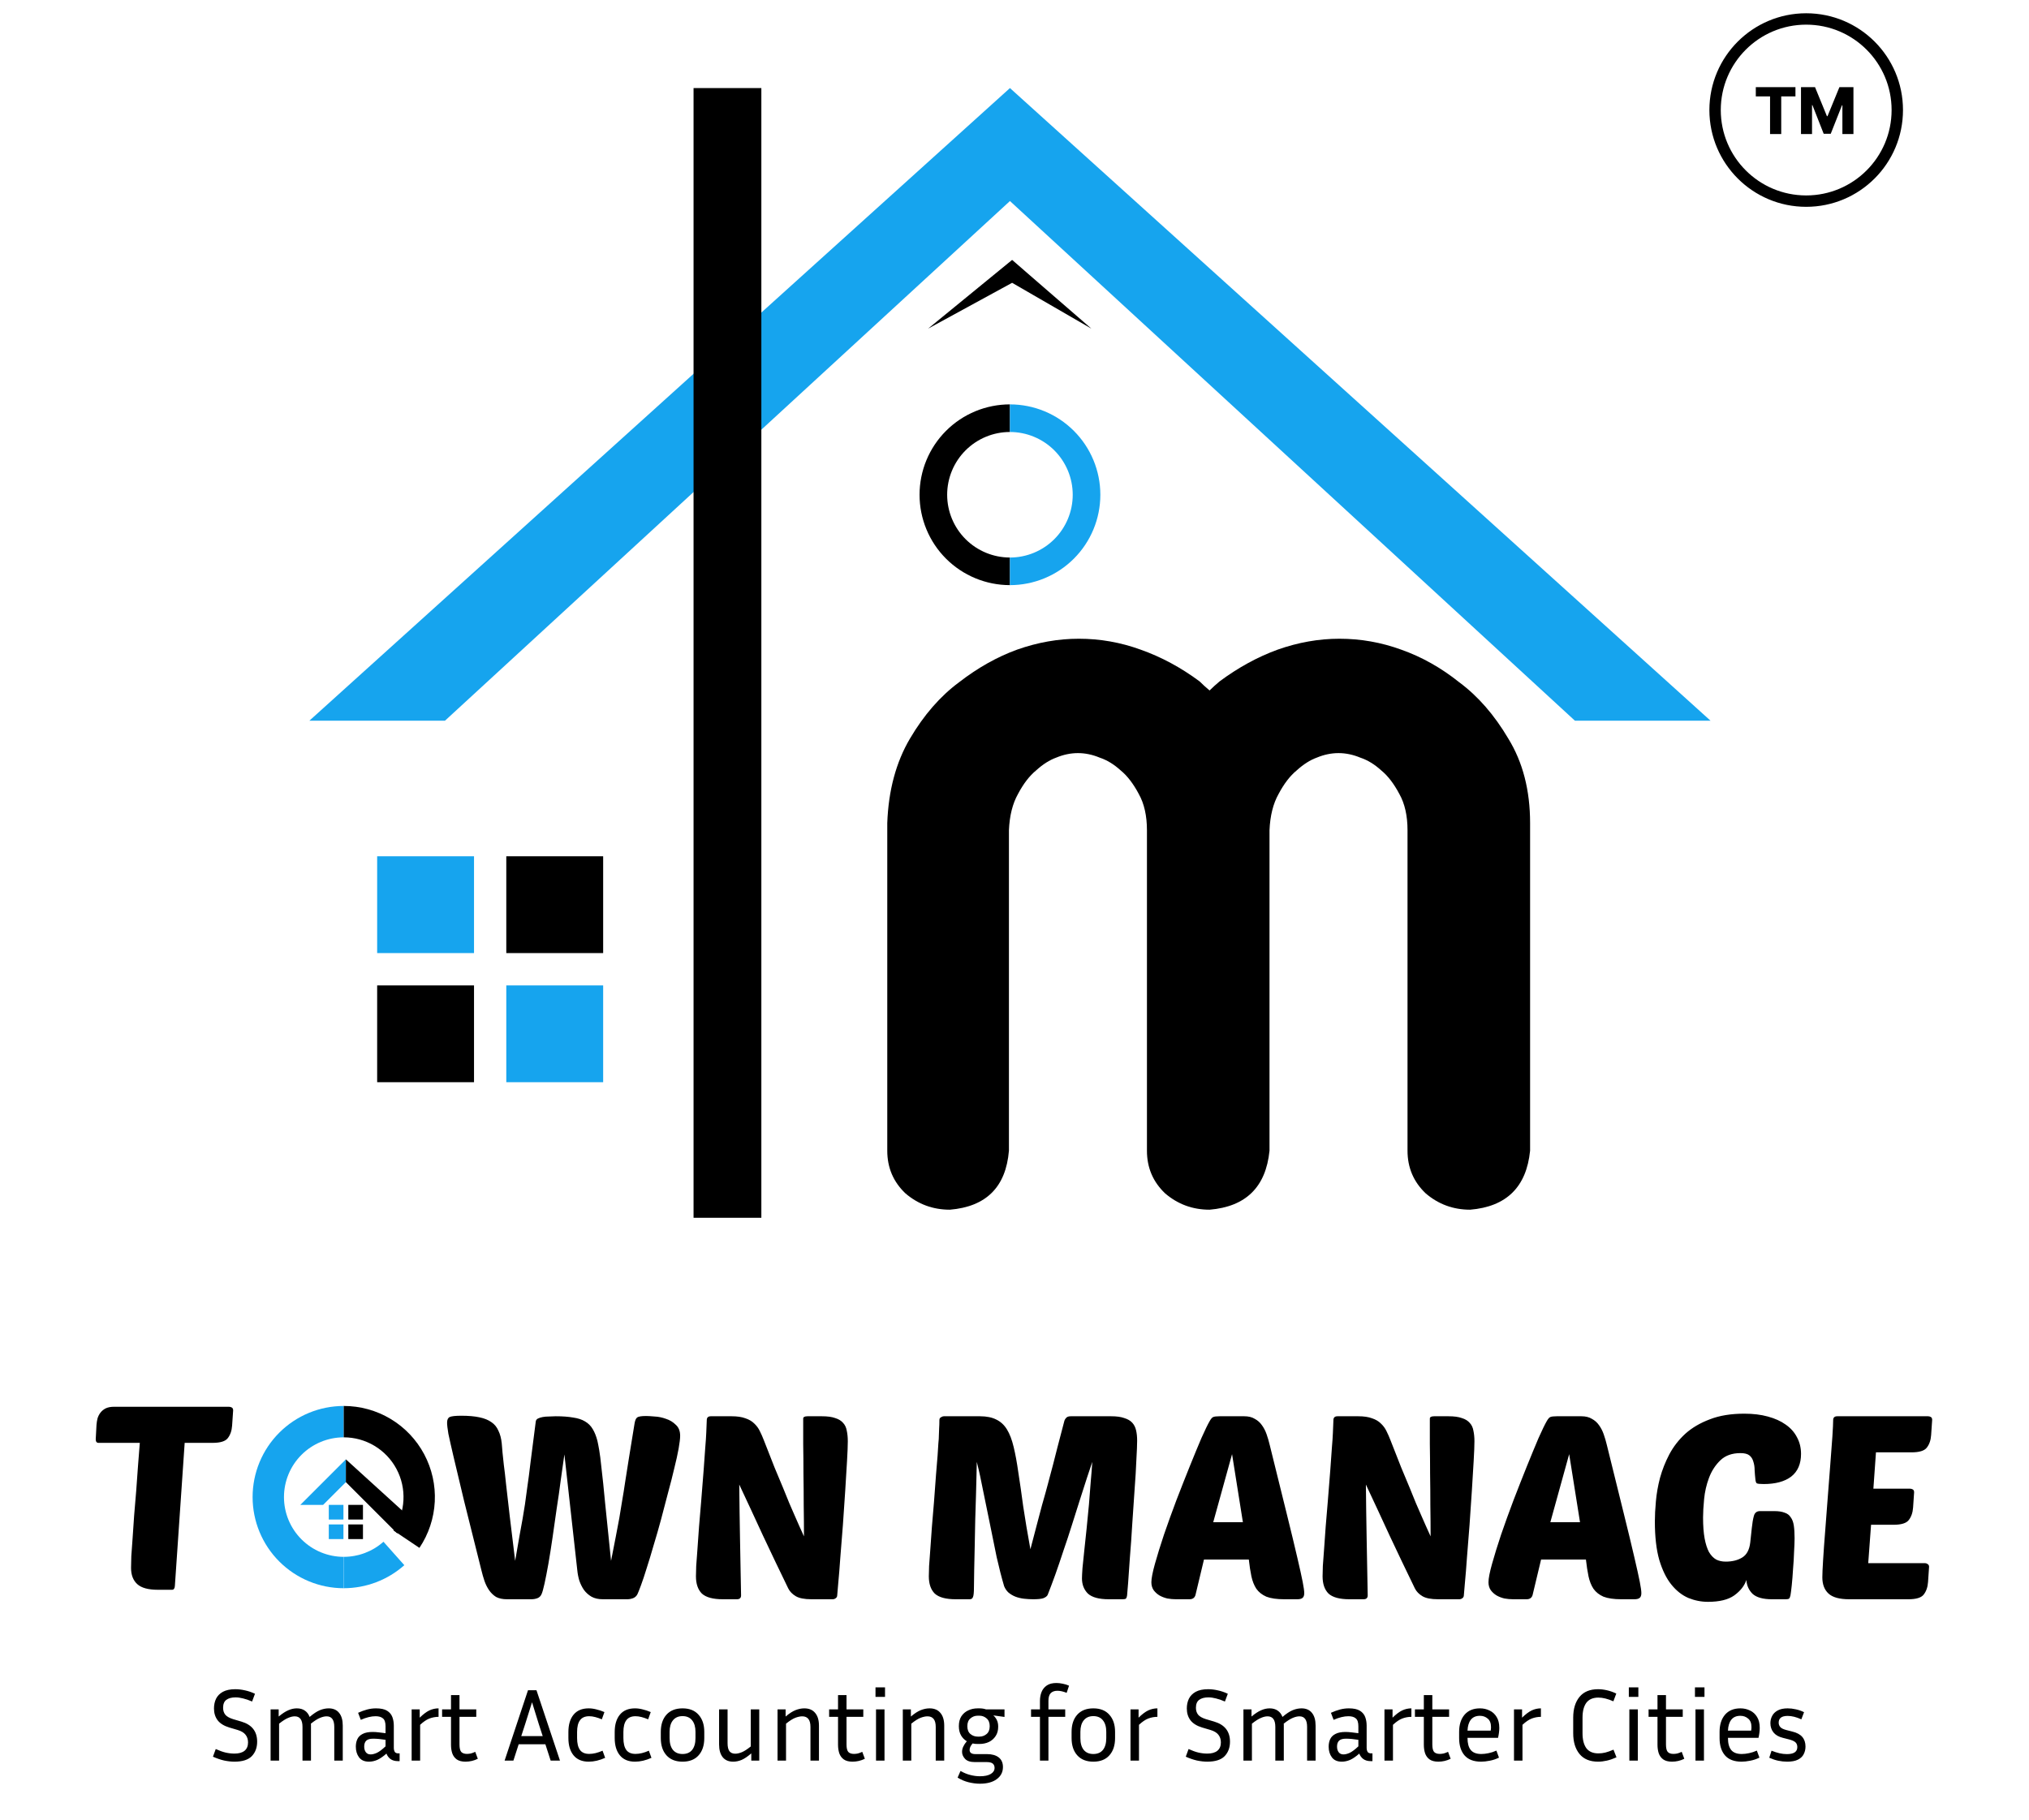
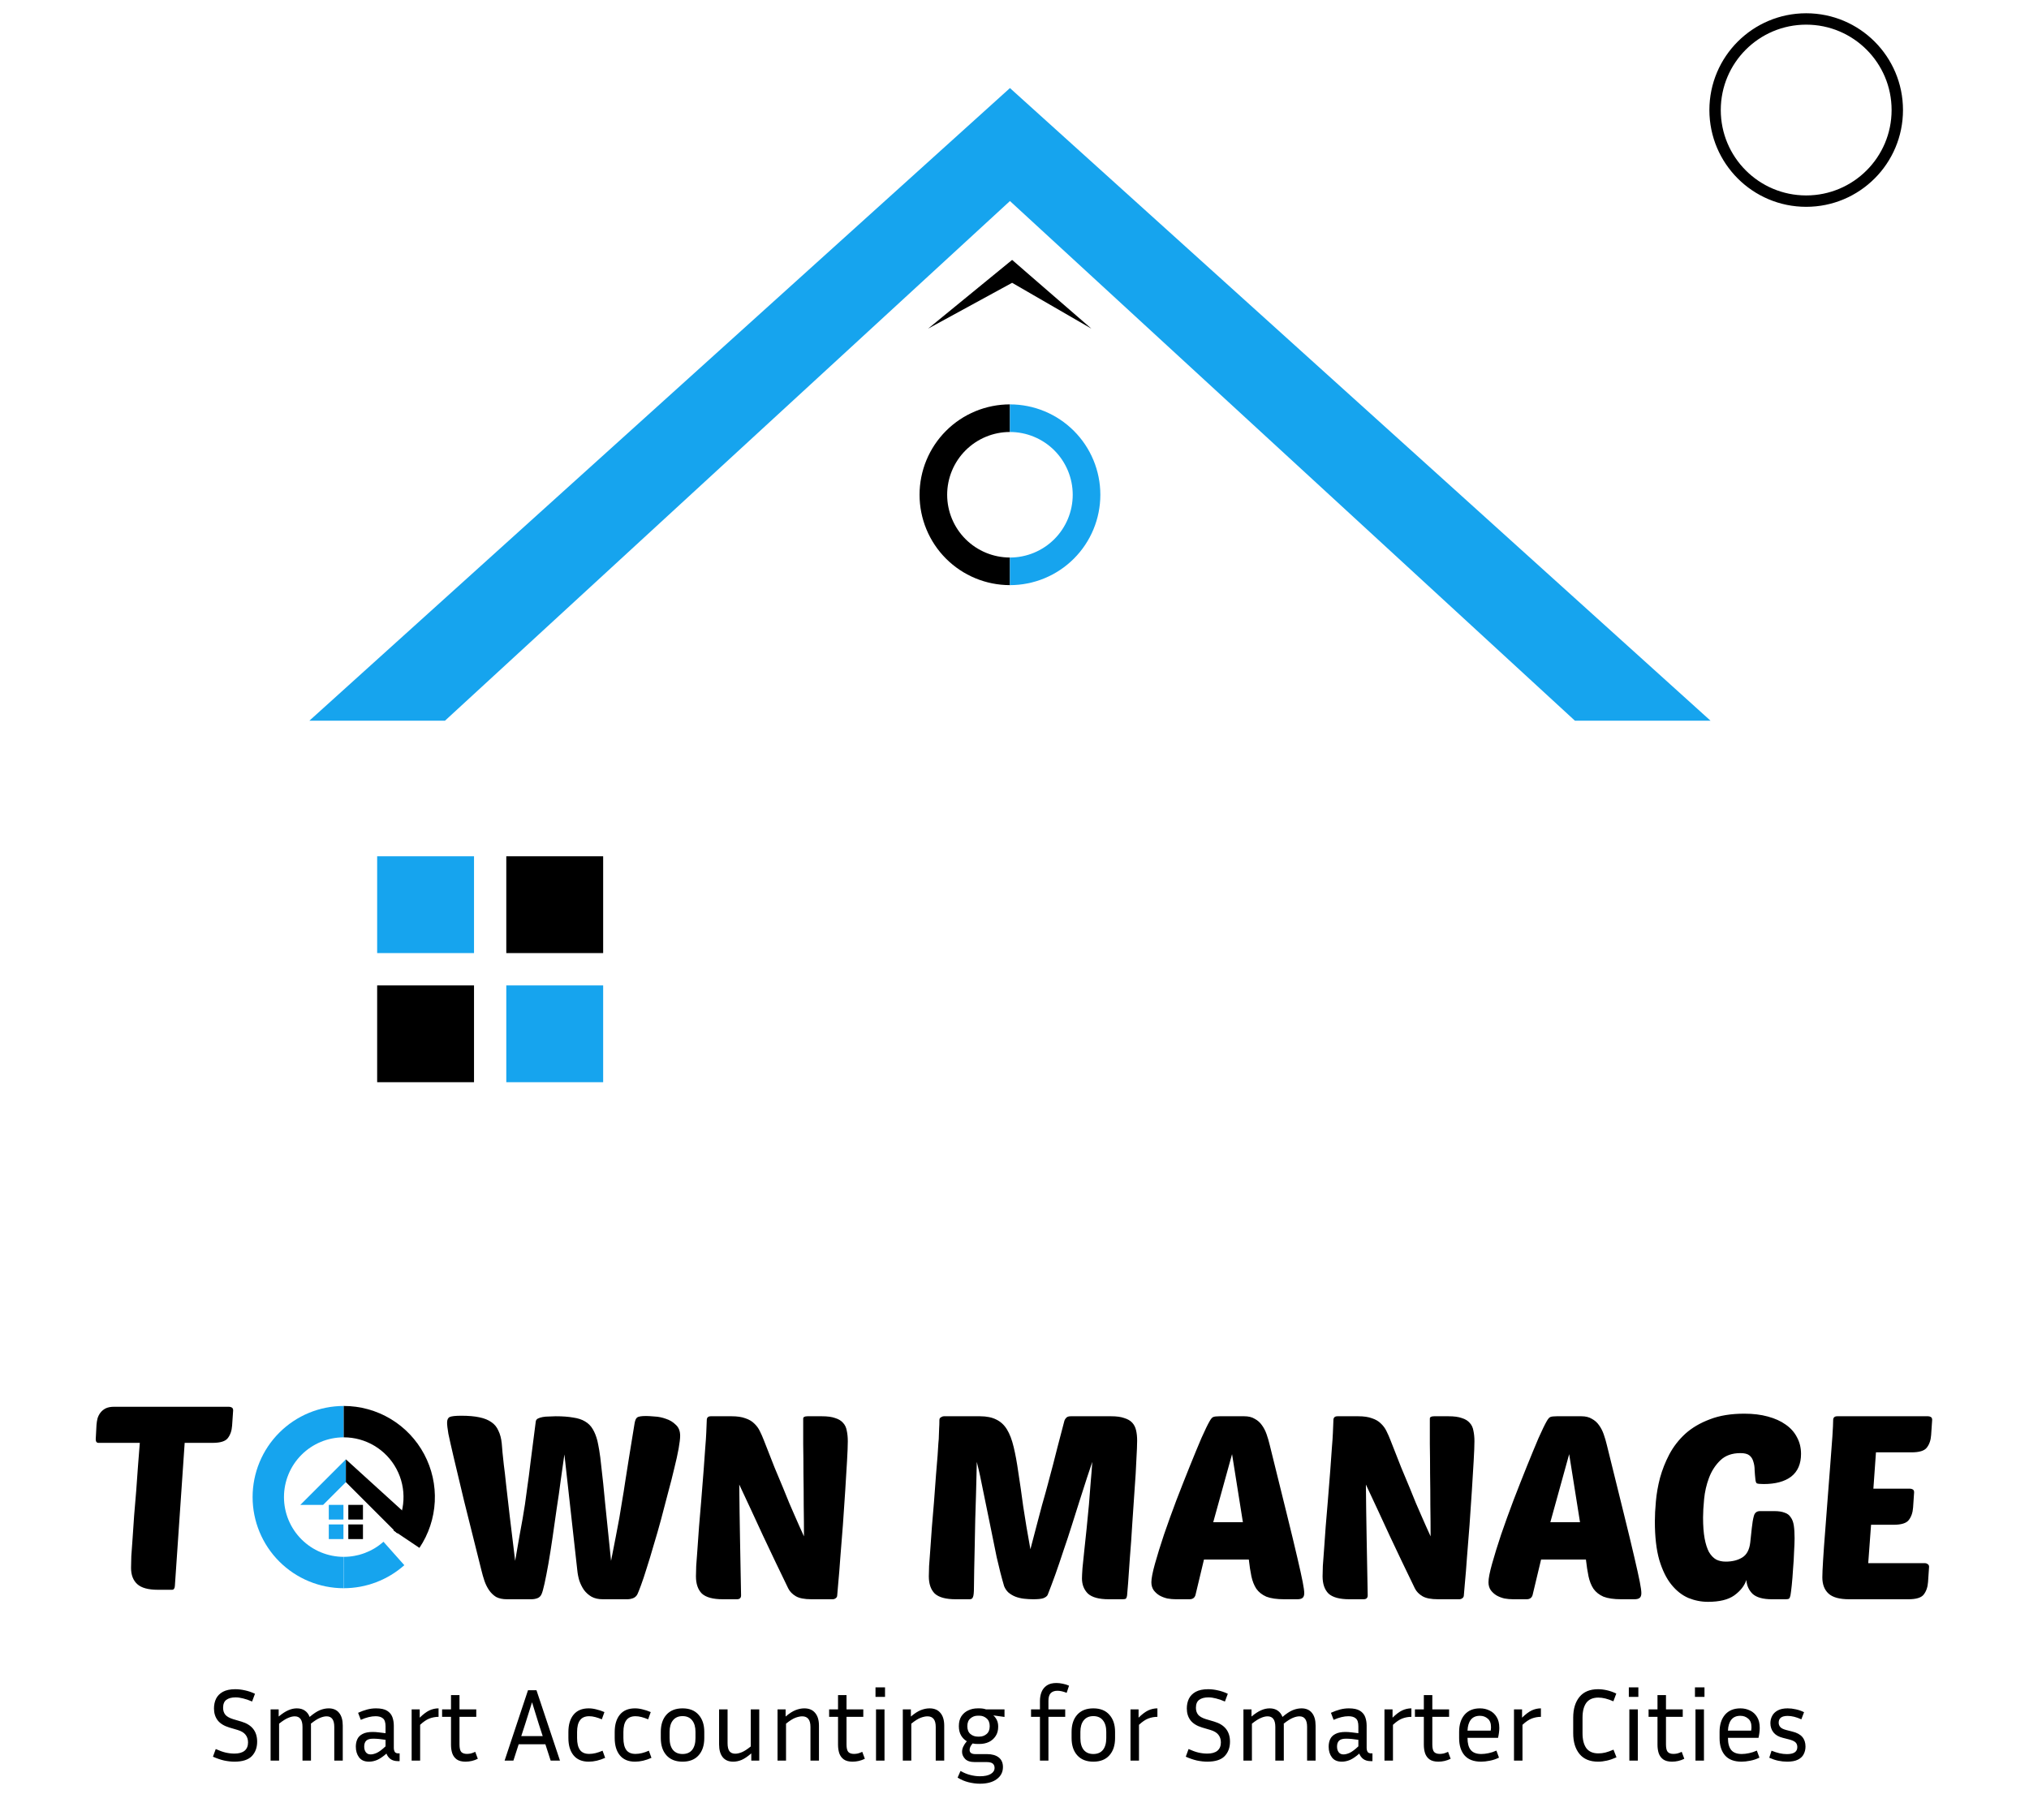
<svg xmlns="http://www.w3.org/2000/svg" width="214" height="192" viewBox="0 0 214 192" fill="none">
  <path d="M64.448 164.662C64.63 163.701 64.793 162.867 64.938 162.16C65.083 161.435 65.21 160.765 65.319 160.148C65.427 159.532 65.527 158.925 65.618 158.326C65.727 157.71 65.835 157.03 65.944 156.287C66.071 155.526 66.207 154.665 66.352 153.704C66.515 152.725 66.705 151.556 66.923 150.196C66.977 149.852 67.068 149.634 67.195 149.544C67.322 149.435 67.639 149.381 68.147 149.381C68.346 149.381 68.645 149.399 69.044 149.435C69.443 149.453 69.841 149.535 70.24 149.68C70.639 149.807 70.983 150.015 71.273 150.305C71.582 150.577 71.736 150.967 71.736 151.474C71.736 151.764 71.681 152.218 71.573 152.834C71.464 153.432 71.31 154.13 71.11 154.928C70.929 155.707 70.712 156.559 70.458 157.484C70.222 158.408 69.977 159.342 69.724 160.284C69.47 161.227 69.207 162.142 68.935 163.03C68.681 163.919 68.436 164.725 68.201 165.45C67.983 166.157 67.784 166.756 67.603 167.245C67.421 167.735 67.294 168.052 67.222 168.197C67.113 168.396 66.959 168.532 66.76 168.605C66.56 168.677 66.361 168.713 66.162 168.713H63.578C63.107 168.713 62.708 168.623 62.382 168.441C62.074 168.26 61.811 168.025 61.593 167.735C61.394 167.444 61.231 167.118 61.104 166.756C60.995 166.393 60.923 166.021 60.886 165.641L59.527 153.432C59.418 154.23 59.291 155.127 59.146 156.124C59.019 157.121 58.874 158.136 58.711 159.169C58.566 160.203 58.421 161.218 58.276 162.215C58.131 163.212 57.986 164.127 57.841 164.961C57.696 165.777 57.56 166.475 57.433 167.055C57.306 167.635 57.198 168.015 57.107 168.197C57.016 168.396 56.871 168.532 56.672 168.605C56.472 168.677 56.264 168.713 56.047 168.713H53.463C53.01 168.713 52.63 168.632 52.321 168.469C52.031 168.287 51.787 168.052 51.587 167.762C51.388 167.472 51.225 167.145 51.098 166.783C50.971 166.402 50.862 166.021 50.771 165.641C50.028 162.686 49.421 160.257 48.95 158.354C48.496 156.45 48.134 154.928 47.862 153.786C47.59 152.625 47.4 151.782 47.291 151.257C47.2 150.713 47.155 150.323 47.155 150.088C47.155 149.779 47.246 149.58 47.427 149.489C47.626 149.399 48.034 149.353 48.651 149.353C49.412 149.353 50.046 149.408 50.554 149.517C51.08 149.625 51.506 149.798 51.832 150.033C52.158 150.251 52.403 150.55 52.566 150.93C52.747 151.293 52.865 151.737 52.919 152.263C52.919 152.335 52.929 152.444 52.947 152.589C52.965 152.716 52.983 152.934 53.001 153.242C53.037 153.55 53.083 153.976 53.137 154.52C53.21 155.045 53.291 155.752 53.382 156.641C53.49 157.529 53.617 158.635 53.763 159.958C53.926 161.263 54.116 162.831 54.334 164.662C54.533 163.556 54.687 162.668 54.796 161.997C54.923 161.308 55.031 160.71 55.122 160.203C55.213 159.677 55.294 159.178 55.367 158.707C55.439 158.218 55.521 157.619 55.611 156.913C55.72 156.187 55.838 155.281 55.965 154.193C56.11 153.106 56.291 151.692 56.509 149.952C56.527 149.825 56.599 149.725 56.726 149.653C56.871 149.58 57.044 149.526 57.243 149.489C57.442 149.453 57.66 149.435 57.895 149.435C58.149 149.417 58.385 149.408 58.602 149.408C59.328 149.408 59.944 149.453 60.451 149.544C60.959 149.616 61.376 149.752 61.702 149.952C62.047 150.151 62.319 150.423 62.518 150.767C62.717 151.094 62.88 151.502 63.007 151.991C63.062 152.227 63.125 152.553 63.198 152.97C63.27 153.369 63.352 154.012 63.442 154.9C63.551 155.789 63.678 157.012 63.823 158.571C63.986 160.112 64.195 162.142 64.448 164.662ZM85.584 168.713C84.841 168.713 84.288 168.605 83.925 168.387C83.562 168.17 83.3 167.898 83.137 167.571C82.194 165.632 81.306 163.774 80.472 161.997C79.656 160.221 78.822 158.426 77.97 156.613C77.988 158.571 78.016 160.52 78.052 162.459C78.088 164.399 78.124 166.348 78.161 168.306C78.161 168.577 78.016 168.713 77.726 168.713H76.23C75.197 168.713 74.463 168.514 74.028 168.115C73.611 167.698 73.402 167.091 73.402 166.293C73.402 166.076 73.411 165.713 73.429 165.206C73.466 164.68 73.511 164.064 73.565 163.357C73.62 162.65 73.674 161.879 73.728 161.046C73.801 160.194 73.874 159.332 73.946 158.462C74.055 157.085 74.145 155.943 74.218 155.036C74.29 154.13 74.345 153.369 74.381 152.752C74.435 152.118 74.472 151.583 74.49 151.148C74.508 150.695 74.526 150.251 74.544 149.816C74.544 149.544 74.689 149.408 74.979 149.408H77.154C77.753 149.408 78.242 149.48 78.623 149.625C79.004 149.752 79.312 149.933 79.547 150.169C79.801 150.405 80.001 150.677 80.145 150.985C80.291 151.275 80.427 151.583 80.553 151.909C80.989 153.033 81.369 154.003 81.695 154.819C82.04 155.635 82.339 156.351 82.593 156.967C82.847 157.583 83.064 158.118 83.245 158.571C83.445 159.024 83.626 159.441 83.789 159.822C83.952 160.203 84.115 160.574 84.279 160.937C84.442 161.281 84.614 161.662 84.795 162.079C84.795 161.009 84.786 159.913 84.768 158.789C84.768 157.647 84.759 156.541 84.741 155.471C84.741 154.384 84.732 153.341 84.714 152.344C84.714 151.347 84.714 150.45 84.714 149.653C84.714 149.489 84.868 149.408 85.176 149.408H86.671C87.27 149.408 87.741 149.471 88.085 149.598C88.448 149.707 88.729 149.879 88.928 150.115C89.128 150.332 89.254 150.604 89.309 150.93C89.381 151.257 89.418 151.628 89.418 152.045C89.418 152.499 89.391 153.196 89.336 154.139C89.282 155.064 89.218 156.106 89.146 157.266C89.073 158.426 88.992 159.632 88.901 160.882C88.81 162.115 88.72 163.257 88.629 164.308C88.557 165.36 88.484 166.257 88.412 167C88.357 167.725 88.321 168.151 88.303 168.278C88.303 168.423 88.249 168.532 88.14 168.605C88.049 168.677 87.94 168.713 87.813 168.713H85.584ZM115.203 154.221C115.058 154.656 114.868 155.227 114.632 155.934C114.415 156.622 114.17 157.384 113.898 158.218C113.626 159.052 113.345 159.94 113.055 160.882C112.765 161.807 112.466 162.713 112.158 163.601C111.868 164.49 111.578 165.342 111.288 166.157C110.998 166.955 110.735 167.653 110.499 168.251C110.427 168.396 110.273 168.514 110.037 168.605C109.82 168.677 109.466 168.713 108.977 168.713C108.669 168.713 108.351 168.695 108.025 168.659C107.699 168.623 107.391 168.55 107.101 168.441C106.829 168.333 106.584 168.188 106.366 168.006C106.167 167.825 106.013 167.599 105.904 167.327C105.632 166.402 105.369 165.378 105.116 164.254C104.88 163.112 104.644 161.952 104.409 160.774C104.173 159.595 103.937 158.444 103.702 157.32C103.484 156.178 103.258 155.145 103.022 154.221C103.022 154.474 103.013 154.909 102.995 155.526C102.977 156.142 102.958 156.858 102.94 157.674C102.922 158.49 102.895 159.369 102.859 160.311C102.841 161.254 102.822 162.178 102.804 163.085C102.786 163.973 102.768 164.807 102.75 165.586C102.732 166.348 102.723 166.973 102.723 167.463C102.723 168.006 102.687 168.351 102.614 168.496C102.56 168.641 102.451 168.713 102.288 168.713H100.792C99.759 168.713 99.025 168.514 98.59 168.115C98.173 167.698 97.964 167.091 97.964 166.293C97.964 166.076 97.973 165.713 97.992 165.206C98.028 164.68 98.073 164.064 98.127 163.357C98.182 162.65 98.236 161.879 98.291 161.046C98.363 160.194 98.436 159.332 98.508 158.462C98.599 157.284 98.671 156.305 98.726 155.526C98.798 154.728 98.853 154.067 98.889 153.541C98.925 153.015 98.952 152.589 98.97 152.263C99.007 151.937 99.025 151.647 99.025 151.393C99.043 151.139 99.052 150.903 99.052 150.686C99.07 150.45 99.079 150.16 99.079 149.816C99.079 149.671 99.133 149.571 99.242 149.517C99.351 149.444 99.451 149.408 99.541 149.408H103.348C104.055 149.408 104.635 149.526 105.088 149.761C105.542 149.979 105.913 150.323 106.203 150.795C106.493 151.266 106.729 151.882 106.91 152.644C107.091 153.387 107.255 154.275 107.4 155.308C107.563 156.341 107.735 157.538 107.916 158.897C108.116 160.239 108.369 161.752 108.678 163.438C108.968 162.314 109.212 161.381 109.412 160.638C109.611 159.894 109.774 159.278 109.901 158.789C110.046 158.281 110.164 157.864 110.255 157.538C110.345 157.212 110.427 156.913 110.499 156.641C110.572 156.351 110.653 156.042 110.744 155.716C110.835 155.39 110.943 154.982 111.07 154.493C111.197 154.003 111.351 153.396 111.533 152.671C111.732 151.927 111.977 150.994 112.267 149.87C112.303 149.761 112.366 149.662 112.457 149.571C112.548 149.462 112.711 149.408 112.947 149.408H117.188C117.768 149.408 118.231 149.471 118.575 149.598C118.938 149.707 119.219 149.87 119.418 150.088C119.617 150.305 119.753 150.577 119.826 150.903C119.898 151.211 119.935 151.574 119.935 151.991C119.935 152.408 119.907 153.088 119.853 154.03C119.817 154.955 119.753 156.006 119.663 157.184C119.59 158.345 119.509 159.55 119.418 160.801C119.345 162.052 119.264 163.212 119.173 164.281C119.101 165.351 119.037 166.257 118.983 167C118.929 167.744 118.892 168.179 118.874 168.306C118.856 168.451 118.82 168.559 118.765 168.632C118.711 168.686 118.602 168.713 118.439 168.713H116.944C115.91 168.713 115.176 168.514 114.741 168.115C114.324 167.698 114.116 167.163 114.116 166.511C114.116 166.312 114.134 165.949 114.17 165.423C114.225 164.898 114.288 164.281 114.36 163.574C114.433 162.867 114.515 162.097 114.605 161.263C114.696 160.411 114.777 159.568 114.85 158.734C114.922 157.9 114.986 157.094 115.04 156.314C115.113 155.517 115.167 154.819 115.203 154.221ZM131.224 149.408C131.678 149.408 132.049 149.498 132.339 149.68C132.647 149.843 132.901 150.069 133.101 150.359C133.3 150.631 133.463 150.949 133.59 151.311C133.717 151.674 133.826 152.045 133.916 152.426C134.641 155.363 135.24 157.783 135.711 159.686C136.182 161.589 136.554 163.13 136.826 164.308C137.098 165.469 137.288 166.33 137.397 166.892C137.506 167.454 137.56 167.843 137.56 168.061C137.56 168.315 137.496 168.487 137.37 168.577C137.261 168.668 137.08 168.713 136.826 168.713H135.439C134.66 168.713 134.034 168.623 133.563 168.441C133.11 168.242 132.756 167.961 132.502 167.599C132.267 167.236 132.095 166.801 131.986 166.293C131.877 165.768 131.786 165.179 131.714 164.526H126.983L126.085 168.278C125.995 168.568 125.786 168.713 125.46 168.713H124.019C123.729 168.713 123.43 168.686 123.121 168.632C122.813 168.559 122.532 168.451 122.279 168.306C122.043 168.16 121.844 167.979 121.68 167.762C121.517 167.526 121.436 167.245 121.436 166.919C121.436 166.52 121.563 165.867 121.816 164.961C122.07 164.055 122.387 163.03 122.768 161.888C123.167 160.728 123.602 159.523 124.073 158.272C124.563 157.003 125.034 155.807 125.487 154.683C125.94 153.559 126.348 152.571 126.711 151.719C127.091 150.867 127.381 150.269 127.581 149.924C127.726 149.671 127.853 149.526 127.961 149.489C128.088 149.435 128.315 149.408 128.641 149.408H131.224ZM127.961 160.583H131.088L129.946 153.405L127.961 160.583ZM151.676 168.713C150.933 168.713 150.38 168.605 150.017 168.387C149.655 168.17 149.392 167.898 149.229 167.571C148.286 165.632 147.398 163.774 146.564 161.997C145.748 160.221 144.914 158.426 144.062 156.613C144.08 158.571 144.108 160.52 144.144 162.459C144.18 164.399 144.216 166.348 144.253 168.306C144.253 168.577 144.108 168.713 143.818 168.713H142.322C141.289 168.713 140.555 168.514 140.12 168.115C139.703 167.698 139.494 167.091 139.494 166.293C139.494 166.076 139.503 165.713 139.521 165.206C139.558 164.68 139.603 164.064 139.657 163.357C139.712 162.65 139.766 161.879 139.821 161.046C139.893 160.194 139.966 159.332 140.038 158.462C140.147 157.085 140.237 155.943 140.31 155.036C140.383 154.13 140.437 153.369 140.473 152.752C140.528 152.118 140.564 151.583 140.582 151.148C140.6 150.695 140.618 150.251 140.636 149.816C140.636 149.544 140.781 149.408 141.071 149.408H143.247C143.845 149.408 144.334 149.48 144.715 149.625C145.096 149.752 145.404 149.933 145.639 150.169C145.893 150.405 146.093 150.677 146.238 150.985C146.383 151.275 146.519 151.583 146.645 151.909C147.081 153.033 147.461 154.003 147.788 154.819C148.132 155.635 148.431 156.351 148.685 156.967C148.939 157.583 149.156 158.118 149.337 158.571C149.537 159.024 149.718 159.441 149.881 159.822C150.044 160.203 150.208 160.574 150.371 160.937C150.534 161.281 150.706 161.662 150.887 162.079C150.887 161.009 150.878 159.913 150.86 158.789C150.86 157.647 150.851 156.541 150.833 155.471C150.833 154.384 150.824 153.341 150.806 152.344C150.806 151.347 150.806 150.45 150.806 149.653C150.806 149.489 150.96 149.408 151.268 149.408H152.763C153.362 149.408 153.833 149.471 154.177 149.598C154.54 149.707 154.821 149.879 155.02 150.115C155.22 150.332 155.347 150.604 155.401 150.93C155.473 151.257 155.51 151.628 155.51 152.045C155.51 152.499 155.483 153.196 155.428 154.139C155.374 155.064 155.31 156.106 155.238 157.266C155.165 158.426 155.084 159.632 154.993 160.882C154.902 162.115 154.812 163.257 154.721 164.308C154.649 165.36 154.576 166.257 154.504 167C154.449 167.725 154.413 168.151 154.395 168.278C154.395 168.423 154.341 168.532 154.232 168.605C154.141 168.677 154.032 168.713 153.905 168.713H151.676ZM166.78 149.408C167.233 149.408 167.605 149.498 167.895 149.68C168.203 149.843 168.457 150.069 168.656 150.359C168.855 150.631 169.018 150.949 169.145 151.311C169.272 151.674 169.381 152.045 169.472 152.426C170.197 155.363 170.795 157.783 171.266 159.686C171.738 161.589 172.109 163.13 172.381 164.308C172.653 165.469 172.843 166.33 172.952 166.892C173.061 167.454 173.115 167.843 173.115 168.061C173.115 168.315 173.052 168.487 172.925 168.577C172.816 168.668 172.635 168.713 172.381 168.713H170.994C170.215 168.713 169.59 168.623 169.118 168.441C168.665 168.242 168.312 167.961 168.058 167.599C167.822 167.236 167.65 166.801 167.541 166.293C167.432 165.768 167.342 165.179 167.269 164.526H162.538L161.641 168.278C161.55 168.568 161.342 168.713 161.015 168.713H159.574C159.284 168.713 158.985 168.686 158.677 168.632C158.369 168.559 158.088 168.451 157.834 168.306C157.598 168.16 157.399 167.979 157.236 167.762C157.073 167.526 156.991 167.245 156.991 166.919C156.991 166.52 157.118 165.867 157.372 164.961C157.625 164.055 157.943 163.03 158.323 161.888C158.722 160.728 159.157 159.523 159.629 158.272C160.118 157.003 160.589 155.807 161.042 154.683C161.496 153.559 161.904 152.571 162.266 151.719C162.647 150.867 162.937 150.269 163.136 149.924C163.281 149.671 163.408 149.526 163.517 149.489C163.644 149.435 163.87 149.408 164.197 149.408H166.78ZM163.517 160.583H166.644L165.502 153.405L163.517 160.583ZM186.883 168.713C185.941 168.713 185.261 168.523 184.844 168.142C184.445 167.744 184.228 167.254 184.192 166.674C183.992 167.29 183.566 167.834 182.914 168.306C182.279 168.759 181.355 168.985 180.14 168.985C179.433 168.985 178.744 168.849 178.074 168.577C177.403 168.287 176.805 167.816 176.279 167.163C175.753 166.511 175.327 165.641 175.001 164.553C174.693 163.466 174.539 162.115 174.539 160.502C174.539 159.885 174.575 159.178 174.648 158.381C174.72 157.565 174.865 156.74 175.083 155.906C175.318 155.054 175.645 154.23 176.061 153.432C176.496 152.616 177.058 151.891 177.747 151.257C178.454 150.622 179.315 150.115 180.33 149.734C181.346 149.335 182.56 149.136 183.974 149.136C184.899 149.136 185.723 149.236 186.448 149.435C187.192 149.634 187.817 149.915 188.325 150.278C188.85 150.64 189.249 151.085 189.521 151.61C189.811 152.136 189.956 152.725 189.956 153.378C189.956 154.429 189.612 155.227 188.923 155.77C188.234 156.296 187.264 156.559 186.013 156.559C185.615 156.559 185.37 156.532 185.279 156.477C185.207 156.405 185.161 156.269 185.143 156.07C185.107 155.743 185.08 155.417 185.062 155.091C185.062 154.764 185.016 154.465 184.926 154.193C184.853 153.921 184.717 153.704 184.518 153.541C184.318 153.378 184.001 153.296 183.566 153.296C182.678 153.296 181.971 153.55 181.445 154.057C180.92 154.565 180.521 155.181 180.249 155.906C179.977 156.632 179.805 157.384 179.732 158.163C179.66 158.925 179.623 159.568 179.623 160.094C179.623 160.964 179.678 161.698 179.787 162.296C179.895 162.876 180.049 163.357 180.249 163.737C180.466 164.1 180.72 164.363 181.01 164.526C181.3 164.671 181.636 164.743 182.016 164.743C182.705 164.743 183.285 164.598 183.756 164.308C184.228 164.018 184.509 163.493 184.599 162.731L184.763 161.209C184.817 160.683 184.889 160.257 184.98 159.931C185.071 159.586 185.288 159.414 185.633 159.414H187.128C187.581 159.414 187.944 159.468 188.216 159.577C188.506 159.668 188.723 159.831 188.868 160.067C189.032 160.284 189.14 160.574 189.195 160.937C189.249 161.299 189.276 161.743 189.276 162.269C189.276 162.632 189.258 163.112 189.222 163.71C189.204 164.308 189.167 164.916 189.113 165.532C189.077 166.148 189.032 166.719 188.977 167.245C188.923 167.753 188.877 168.106 188.841 168.306C188.805 168.469 188.76 168.577 188.705 168.632C188.651 168.686 188.542 168.713 188.379 168.713H186.883ZM195.031 168.713C194.016 168.713 193.291 168.514 192.856 168.115C192.421 167.716 192.203 167.145 192.203 166.402C192.203 166.04 192.231 165.423 192.285 164.553C192.339 163.665 192.412 162.659 192.502 161.535C192.593 160.411 192.684 159.224 192.774 157.973C192.865 156.722 192.956 155.544 193.046 154.438C193.137 153.332 193.209 152.363 193.264 151.529C193.318 150.695 193.345 150.124 193.345 149.816C193.345 149.544 193.49 149.408 193.78 149.408H203.352C203.46 149.408 203.56 149.435 203.651 149.489C203.741 149.544 203.787 149.643 203.787 149.788L203.678 151.393C203.642 151.937 203.488 152.381 203.216 152.725C202.962 153.051 202.427 153.215 201.611 153.215H197.859L197.587 157.048H201.448C201.557 157.048 201.657 157.076 201.747 157.13C201.838 157.184 201.883 157.284 201.883 157.429L201.775 159.033C201.738 159.577 201.584 160.021 201.312 160.366C201.059 160.692 200.524 160.855 199.708 160.855H197.342L197.043 164.907H203.025C203.134 164.907 203.234 164.943 203.324 165.015C203.415 165.07 203.46 165.16 203.46 165.287L203.352 166.892C203.315 167.435 203.161 167.88 202.889 168.224C202.636 168.55 202.101 168.713 201.285 168.713H195.031Z" fill="black" />
  <rect x="34.678" y="158.757" width="1.545" height="1.545" fill="#16A4EE" />
  <rect x="34.678" y="160.82" width="1.545" height="1.545" fill="#16A4EE" />
  <rect x="36.737" y="158.757" width="1.545" height="1.545" fill="black" />
  <rect x="36.737" y="160.82" width="1.545" height="1.545" fill="black" />
  <path d="M36.255 148.322C33.706 148.322 31.261 149.335 29.458 151.137C27.655 152.94 26.642 155.386 26.642 157.935C26.642 160.485 27.655 162.93 29.458 164.733C31.261 166.536 33.706 167.549 36.255 167.549L36.255 164.24C34.584 164.24 32.98 163.576 31.798 162.393C30.615 161.211 29.951 159.607 29.951 157.935C29.951 156.263 30.615 154.66 31.798 153.477C32.98 152.295 34.584 151.631 36.255 151.631V148.322Z" fill="#16A4EE" />
  <path d="M36.255 148.322C37.998 148.322 39.708 148.795 41.202 149.692C42.696 150.589 43.918 151.875 44.738 153.412C45.558 154.95 45.944 156.682 45.856 158.422C45.768 160.163 45.208 161.846 44.237 163.293L41.49 161.449C42.127 160.5 42.494 159.396 42.551 158.255C42.609 157.113 42.356 155.978 41.818 154.969C41.281 153.961 40.479 153.117 39.499 152.529C38.519 151.941 37.398 151.631 36.255 151.631V148.322Z" fill="black" />
  <path d="M42.644 165.119C40.885 166.682 38.615 167.546 36.262 167.548L36.26 164.239C37.803 164.238 39.292 163.671 40.445 162.646L42.644 165.119Z" fill="#16A4EE" />
  <path d="M36.48 153.954L31.673 158.76H34.077L36.48 156.357V153.954Z" fill="#16A4EE" />
  <path d="M36.48 156.357V153.954L43.089 159.962L41.887 161.765L36.48 156.357Z" fill="black" />
  <path d="M19.478 152.215L18.444 167.306C18.426 167.577 18.326 167.713 18.145 167.713H16.65C15.635 167.713 14.909 167.514 14.474 167.115C14.039 166.716 13.822 166.145 13.822 165.402C13.822 165.13 13.831 164.722 13.849 164.179C13.885 163.635 13.931 163 13.985 162.275C14.039 161.532 14.094 160.734 14.148 159.882C14.221 159.012 14.293 158.142 14.366 157.272C14.438 156.384 14.502 155.505 14.556 154.635C14.629 153.764 14.692 152.958 14.746 152.215H10.396C10.196 152.215 10.097 152.088 10.097 151.834L10.178 150.311C10.196 150.076 10.233 149.849 10.287 149.631C10.36 149.396 10.468 149.187 10.613 149.006C10.758 148.825 10.94 148.68 11.157 148.571C11.393 148.462 11.674 148.408 12 148.408H24.154C24.263 148.408 24.363 148.435 24.453 148.489C24.544 148.544 24.59 148.643 24.59 148.788L24.481 150.393C24.444 150.937 24.29 151.381 24.018 151.725C23.765 152.051 23.23 152.215 22.414 152.215H19.478Z" fill="black" />
  <rect x="39.779" y="90.331" width="10.216" height="10.214" fill="#16A4EE" />
  <rect x="39.779" y="103.953" width="10.216" height="10.214" fill="black" />
  <rect x="53.399" y="90.331" width="10.216" height="10.214" fill="black" />
  <rect x="53.399" y="103.953" width="10.216" height="10.214" fill="#16A4EE" />
  <path d="M46.931 76.031H35.013H32.629L106.52 9.291L180.411 76.031H166.109L106.52 21.208L46.931 76.031Z" fill="#16A4EE" />
  <path d="M106.749 29.835L97.887 34.669L106.749 27.419L115.108 34.669L106.749 29.835Z" fill="black" />
-   <line x1="76.725" y1="9.291" x2="76.725" y2="128.469" stroke="black" stroke-width="7.151" />
-   <path d="M113.786 67.383C116.021 67.383 118.192 67.766 120.298 68.532C122.469 69.298 124.544 70.415 126.523 71.884C126.842 72.203 127.193 72.522 127.576 72.841C127.895 72.522 128.247 72.203 128.63 71.884C130.609 70.415 132.652 69.298 134.758 68.532C136.929 67.766 139.1 67.383 141.27 67.383C143.505 67.383 145.675 67.766 147.782 68.532C149.953 69.298 151.995 70.448 153.911 71.98C155.89 73.448 157.613 75.427 159.082 77.917C160.614 80.407 161.38 83.375 161.38 86.823V121.393C160.997 125.223 158.89 127.298 155.06 127.617C153.272 127.617 151.708 127.043 150.368 125.894C149.091 124.681 148.452 123.18 148.452 121.393V87.589C148.452 86.057 148.165 84.78 147.59 83.758C147.016 82.673 146.377 81.843 145.675 81.269C144.973 80.63 144.239 80.183 143.473 79.928C142.707 79.609 141.94 79.449 141.174 79.449C140.408 79.449 139.642 79.609 138.876 79.928C138.174 80.183 137.472 80.63 136.769 81.269C136.067 81.843 135.429 82.673 134.854 83.758C134.28 84.78 133.96 86.057 133.896 87.589V121.393C133.513 125.223 131.407 127.298 127.576 127.617C125.789 127.617 124.225 127.043 122.884 125.894C121.607 124.681 120.969 123.18 120.969 121.393V87.589C120.969 86.057 120.681 84.78 120.107 83.758C119.532 82.673 118.894 81.843 118.192 81.269C117.489 80.63 116.755 80.183 115.989 79.928C115.223 79.609 114.457 79.449 113.691 79.449C112.925 79.449 112.159 79.609 111.392 79.928C110.69 80.183 109.988 80.63 109.286 81.269C108.583 81.843 107.945 82.673 107.37 83.758C106.796 84.78 106.477 86.057 106.413 87.589V121.393C106.094 125.223 104.019 127.298 100.188 127.617C98.401 127.617 96.837 127.043 95.496 125.894C94.219 124.681 93.581 123.18 93.581 121.393V86.823C93.708 83.375 94.506 80.407 95.975 77.917C97.443 75.427 99.167 73.448 101.146 71.98C103.125 70.448 105.168 69.298 107.275 68.532C109.445 67.766 111.616 67.383 113.786 67.383Z" fill="black" />
  <path d="M106.52 42.66C103.991 42.66 101.566 43.664 99.778 45.452C97.99 47.24 96.986 49.665 96.986 52.194C96.986 54.723 97.99 57.148 99.778 58.936C101.566 60.724 103.991 61.728 106.52 61.728L106.52 58.816C104.764 58.816 103.079 58.118 101.838 56.876C100.596 55.634 99.898 53.95 99.898 52.194C99.898 50.438 100.596 48.754 101.838 47.512C103.079 46.27 104.764 45.572 106.52 45.572V42.66Z" fill="black" />
  <path d="M106.52 42.661C109.048 42.661 111.473 43.665 113.261 45.453C115.05 47.241 116.054 49.666 116.054 52.195C116.054 54.724 115.05 57.149 113.261 58.937C111.473 60.725 109.048 61.729 106.52 61.729L106.52 58.817C108.276 58.817 109.96 58.119 111.202 56.877C112.444 55.635 113.141 53.951 113.141 52.195C113.141 50.439 112.444 48.755 111.202 47.513C109.96 46.271 108.276 45.573 106.52 45.573V42.661Z" fill="#16A4EE" />
  <path d="M24.731 184.995C25.19 184.995 25.543 184.896 25.79 184.7C26.038 184.496 26.161 184.201 26.161 183.815C26.161 183.495 26.074 183.226 25.899 183.007C25.732 182.789 25.455 182.622 25.07 182.505L24.185 182.243C23.632 182.076 23.224 181.824 22.962 181.49C22.7 181.147 22.569 180.729 22.569 180.234C22.569 179.855 22.642 179.513 22.787 179.207C22.94 178.902 23.18 178.658 23.508 178.476C23.843 178.294 24.28 178.203 24.818 178.203C25.146 178.203 25.484 178.243 25.834 178.323C26.183 178.396 26.536 178.516 26.893 178.683L26.587 179.502C26.238 179.349 25.921 179.24 25.637 179.175C25.361 179.102 25.095 179.065 24.84 179.065C24.425 179.065 24.101 179.153 23.868 179.328C23.643 179.495 23.53 179.775 23.53 180.168C23.53 180.452 23.606 180.692 23.759 180.889C23.912 181.078 24.185 181.235 24.578 181.359L25.463 181.621C26.569 181.948 27.122 182.654 27.122 183.739C27.122 184.365 26.933 184.875 26.555 185.268C26.176 185.654 25.568 185.847 24.731 185.847C24.389 185.847 24.025 185.806 23.639 185.726C23.261 185.639 22.867 185.504 22.46 185.322L22.755 184.514C23.14 184.689 23.486 184.813 23.792 184.886C24.105 184.958 24.418 184.995 24.731 184.995ZM31.085 181.064C30.881 181.064 30.651 181.118 30.397 181.228C30.142 181.329 29.822 181.533 29.436 181.839V185.737H28.54V180.332H29.392V181.086C29.778 180.765 30.12 180.543 30.419 180.419C30.717 180.288 31.012 180.223 31.303 180.223C31.645 180.223 31.929 180.303 32.155 180.463C32.38 180.616 32.548 180.838 32.657 181.129C33.057 180.787 33.414 180.551 33.727 180.419C34.047 180.288 34.361 180.223 34.666 180.223C35.147 180.223 35.514 180.383 35.769 180.703C36.024 181.016 36.151 181.464 36.151 182.046V185.737H35.256V182.178C35.256 181.435 34.986 181.064 34.448 181.064C34.244 181.064 34.011 181.118 33.749 181.228C33.494 181.329 33.174 181.533 32.788 181.839C32.795 181.868 32.799 181.901 32.799 181.937C32.799 181.974 32.799 182.01 32.799 182.046V185.737H31.904V182.178C31.904 181.435 31.631 181.064 31.085 181.064ZM41.984 185.792C41.649 185.792 41.38 185.715 41.176 185.563C40.979 185.41 40.841 185.22 40.761 184.995C40.404 185.308 40.08 185.53 39.789 185.661C39.498 185.785 39.207 185.847 38.915 185.847C38.442 185.847 38.093 185.694 37.867 185.388C37.642 185.082 37.529 184.707 37.529 184.263C37.529 183.965 37.583 183.699 37.693 183.466C37.802 183.233 37.987 183.051 38.249 182.92C38.511 182.782 38.864 182.713 39.309 182.713C39.505 182.713 39.72 182.727 39.953 182.756C40.186 182.778 40.422 182.807 40.663 182.844V182.112C40.663 181.704 40.572 181.428 40.39 181.282C40.215 181.129 39.956 181.053 39.614 181.053C39.148 181.053 38.628 181.18 38.053 181.435L37.769 180.692C38.104 180.54 38.424 180.423 38.73 180.343C39.036 180.263 39.345 180.223 39.658 180.223C40.167 180.223 40.557 180.307 40.826 180.474C41.096 180.642 41.281 180.864 41.383 181.14C41.485 181.417 41.536 181.719 41.536 182.046V184.383C41.536 184.551 41.569 184.693 41.634 184.809C41.7 184.918 41.831 184.973 42.028 184.973H42.148V185.792H41.984ZM38.413 184.252C38.413 184.5 38.471 184.7 38.588 184.853C38.704 185.006 38.872 185.082 39.09 185.082C39.279 185.082 39.498 185.028 39.745 184.918C39.993 184.802 40.299 184.573 40.663 184.23V183.542C40.167 183.462 39.731 183.422 39.352 183.422C39.017 183.422 38.777 183.492 38.632 183.63C38.486 183.768 38.413 183.976 38.413 184.252ZM46.255 181.118C45.928 181.118 45.607 181.177 45.294 181.293C44.989 181.41 44.661 181.632 44.312 181.959V185.737H43.416V180.332H44.268V181.206C44.639 180.842 44.978 180.587 45.283 180.441C45.596 180.296 45.92 180.223 46.255 180.223V181.118ZM50.396 185.541C49.988 185.745 49.555 185.847 49.096 185.847C48.703 185.847 48.394 185.766 48.168 185.606C47.95 185.446 47.793 185.231 47.699 184.962C47.611 184.693 47.568 184.394 47.568 184.067V181.118H46.629V180.332H47.568V178.825H48.463V180.332H50.232V181.118H48.463V184.034C48.463 184.412 48.525 184.674 48.649 184.82C48.78 184.958 48.98 185.028 49.249 185.028C49.38 185.028 49.515 185.013 49.653 184.984C49.799 184.947 49.955 184.889 50.123 184.809L50.396 185.541ZM58.079 185.737L57.522 184.012H54.705L54.148 185.737H53.22L55.688 178.312H56.583L59.062 185.737H58.079ZM55.393 181.872L54.978 183.149H57.239L56.824 181.872L56.114 179.579L55.393 181.872ZM60.866 182.713V183.357C60.866 183.91 60.968 184.329 61.172 184.613C61.376 184.889 61.7 185.028 62.144 185.028C62.58 185.028 63.05 184.915 63.552 184.689L63.825 185.442C63.228 185.712 62.65 185.847 62.089 185.847C61.39 185.847 60.859 185.624 60.495 185.18C60.131 184.736 59.949 184.128 59.949 183.357V182.713C59.949 181.941 60.131 181.333 60.495 180.889C60.859 180.445 61.39 180.223 62.089 180.223C62.351 180.223 62.62 180.259 62.897 180.332C63.181 180.398 63.465 180.492 63.749 180.616L63.476 181.38C63.236 181.278 63.002 181.198 62.777 181.14C62.559 181.082 62.347 181.053 62.144 181.053C61.7 181.053 61.376 181.195 61.172 181.479C60.968 181.755 60.866 182.167 60.866 182.713ZM65.75 182.713V183.357C65.75 183.91 65.852 184.329 66.056 184.613C66.26 184.889 66.583 185.028 67.028 185.028C67.464 185.028 67.934 184.915 68.436 184.689L68.709 185.442C68.112 185.712 67.533 185.847 66.973 185.847C66.274 185.847 65.743 185.624 65.379 185.18C65.015 184.736 64.833 184.128 64.833 183.357V182.713C64.833 181.941 65.015 181.333 65.379 180.889C65.743 180.445 66.274 180.223 66.973 180.223C67.235 180.223 67.504 180.259 67.781 180.332C68.065 180.398 68.349 180.492 68.633 180.616L68.36 181.38C68.119 181.278 67.886 181.198 67.661 181.14C67.442 181.082 67.231 181.053 67.028 181.053C66.583 181.053 66.26 181.195 66.056 181.479C65.852 181.755 65.75 182.167 65.75 182.713ZM74.281 182.702V183.357C74.281 184.128 74.081 184.736 73.68 185.18C73.287 185.624 72.723 185.847 71.988 185.847C71.26 185.847 70.696 185.624 70.295 185.18C69.895 184.736 69.695 184.128 69.695 183.357V182.702C69.695 181.945 69.891 181.344 70.284 180.9C70.685 180.449 71.253 180.223 71.988 180.223C72.723 180.223 73.287 180.449 73.68 180.9C74.081 181.344 74.281 181.945 74.281 182.702ZM73.353 182.702C73.353 182.185 73.236 181.781 73.003 181.49C72.77 181.191 72.432 181.042 71.988 181.042C71.551 181.042 71.213 181.191 70.972 181.49C70.739 181.781 70.623 182.185 70.623 182.702V183.357C70.623 183.896 70.739 184.31 70.972 184.602C71.213 184.893 71.551 185.038 71.988 185.038C72.432 185.038 72.77 184.893 73.003 184.602C73.236 184.31 73.353 183.896 73.353 183.357V182.702ZM79.239 185.737V184.973C78.86 185.301 78.522 185.53 78.223 185.661C77.925 185.785 77.626 185.847 77.328 185.847C76.847 185.847 76.48 185.69 76.225 185.377C75.97 185.057 75.843 184.609 75.843 184.034V180.332H76.738V183.903C76.738 184.281 76.803 184.562 76.935 184.744C77.073 184.918 77.277 185.006 77.546 185.006C77.75 185.006 77.979 184.955 78.234 184.853C78.489 184.751 78.805 184.547 79.184 184.241V180.332H80.079V185.737H79.239ZM84.607 181.064C84.403 181.064 84.162 181.115 83.886 181.217C83.617 181.319 83.289 181.526 82.903 181.839V185.737H82.008V180.332H82.859V181.086C83.245 180.758 83.595 180.532 83.908 180.409C84.228 180.285 84.534 180.223 84.825 180.223C85.327 180.223 85.709 180.383 85.972 180.703C86.241 181.016 86.376 181.464 86.376 182.046V185.737H85.48V182.178C85.48 181.435 85.189 181.064 84.607 181.064ZM91.216 185.541C90.808 185.745 90.375 185.847 89.917 185.847C89.523 185.847 89.214 185.766 88.989 185.606C88.77 185.446 88.614 185.231 88.519 184.962C88.432 184.693 88.388 184.394 88.388 184.067V181.118H87.449V180.332H88.388V178.825H89.283V180.332H91.052V181.118H89.283V184.034C89.283 184.412 89.345 184.674 89.469 184.82C89.6 184.958 89.8 185.028 90.07 185.028C90.201 185.028 90.335 185.013 90.474 184.984C90.619 184.947 90.776 184.889 90.943 184.809L91.216 185.541ZM93.344 179.011H92.34V178.006H93.344V179.011ZM93.29 185.737H92.394V180.332H93.29V185.737ZM97.819 181.064C97.615 181.064 97.375 181.115 97.098 181.217C96.829 181.319 96.501 181.526 96.115 181.839V185.737H95.22V180.332H96.072V181.086C96.457 180.758 96.807 180.532 97.12 180.409C97.44 180.285 97.746 180.223 98.037 180.223C98.54 180.223 98.922 180.383 99.184 180.703C99.453 181.016 99.588 181.464 99.588 182.046V185.737H98.692V182.178C98.692 181.435 98.401 181.064 97.819 181.064ZM105.782 186.414C105.782 186.946 105.564 187.372 105.127 187.692C104.698 188.012 104.104 188.172 103.347 188.172C102.969 188.172 102.572 188.121 102.157 188.019C101.749 187.918 101.364 187.754 101 187.528L101.305 186.829C101.669 187.033 102.019 187.175 102.354 187.255C102.696 187.342 103.027 187.386 103.347 187.386C103.842 187.386 104.224 187.306 104.494 187.146C104.763 186.986 104.898 186.771 104.898 186.502C104.898 186.305 104.832 186.152 104.701 186.043C104.57 185.941 104.359 185.89 104.068 185.89H102.812C102.339 185.89 101.997 185.777 101.786 185.552C101.575 185.326 101.469 185.078 101.469 184.809C101.469 184.62 101.513 184.434 101.6 184.252C101.687 184.063 101.811 183.877 101.971 183.695C101.717 183.542 101.513 183.335 101.36 183.073C101.207 182.804 101.131 182.48 101.131 182.101C101.131 181.686 101.218 181.34 101.393 181.064C101.575 180.787 101.815 180.58 102.113 180.441C102.412 180.296 102.747 180.223 103.118 180.223H103.304C103.558 180.223 103.791 180.259 104.002 180.332H105.946V181.129L104.767 180.965C104.92 181.096 105.043 181.26 105.138 181.457C105.233 181.646 105.28 181.879 105.28 182.156C105.28 182.549 105.189 182.88 105.007 183.149C104.832 183.419 104.596 183.626 104.297 183.772C103.999 183.91 103.668 183.979 103.304 183.979H103.118C103.023 183.979 102.932 183.976 102.845 183.968C102.758 183.954 102.67 183.939 102.583 183.925C102.372 184.158 102.266 184.387 102.266 184.613C102.266 184.904 102.47 185.049 102.878 185.049H104.101C104.625 185.049 105.036 185.166 105.335 185.399C105.633 185.632 105.782 185.97 105.782 186.414ZM103.304 183.204C103.587 183.204 103.839 183.113 104.057 182.931C104.275 182.749 104.385 182.472 104.385 182.101C104.385 181.737 104.275 181.464 104.057 181.282C103.839 181.093 103.587 180.998 103.304 180.998H103.118C102.827 180.998 102.572 181.093 102.354 181.282C102.135 181.464 102.026 181.737 102.026 182.101C102.026 182.472 102.135 182.749 102.354 182.931C102.572 183.113 102.827 183.204 103.118 183.204H103.304ZM112.348 181.118H110.579V185.737H109.684V181.118H108.745V180.332H109.684V179.437C109.684 179.102 109.739 178.792 109.848 178.509C109.964 178.217 110.15 177.984 110.405 177.81C110.659 177.635 110.998 177.548 111.42 177.548C111.631 177.548 111.853 177.573 112.086 177.624C112.326 177.668 112.548 177.737 112.752 177.832L112.501 178.585C112.13 178.439 111.806 178.367 111.529 178.367C111.224 178.367 110.987 178.45 110.82 178.618C110.659 178.785 110.579 179.055 110.579 179.426V180.332H112.348V181.118ZM117.607 182.702V183.357C117.607 184.128 117.407 184.736 117.007 185.18C116.614 185.624 116.049 185.847 115.314 185.847C114.586 185.847 114.022 185.624 113.622 185.18C113.221 184.736 113.021 184.128 113.021 183.357V182.702C113.021 181.945 113.218 181.344 113.611 180.9C114.011 180.449 114.579 180.223 115.314 180.223C116.049 180.223 116.614 180.449 117.007 180.9C117.407 181.344 117.607 181.945 117.607 182.702ZM116.679 182.702C116.679 182.185 116.563 181.781 116.33 181.49C116.097 181.191 115.758 181.042 115.314 181.042C114.877 181.042 114.539 181.191 114.299 181.49C114.066 181.781 113.949 182.185 113.949 182.702V183.357C113.949 183.896 114.066 184.31 114.299 184.602C114.539 184.893 114.877 185.038 115.314 185.038C115.758 185.038 116.097 184.893 116.33 184.602C116.563 184.31 116.679 183.896 116.679 183.357V182.702ZM122.073 181.118C121.746 181.118 121.426 181.177 121.113 181.293C120.807 181.41 120.479 181.632 120.13 181.959V185.737H119.234V180.332H120.086V181.206C120.457 180.842 120.796 180.587 121.102 180.441C121.415 180.296 121.739 180.223 122.073 180.223V181.118ZM127.336 184.995C127.795 184.995 128.148 184.896 128.395 184.7C128.643 184.496 128.767 184.201 128.767 183.815C128.767 183.495 128.679 183.226 128.505 183.007C128.337 182.789 128.061 182.622 127.675 182.505L126.79 182.243C126.237 182.076 125.829 181.824 125.567 181.49C125.305 181.147 125.174 180.729 125.174 180.234C125.174 179.855 125.247 179.513 125.393 179.207C125.545 178.902 125.786 178.658 126.113 178.476C126.448 178.294 126.885 178.203 127.424 178.203C127.751 178.203 128.09 178.243 128.439 178.323C128.789 178.396 129.142 178.516 129.498 178.683L129.193 179.502C128.843 179.349 128.527 179.24 128.243 179.175C127.966 179.102 127.7 179.065 127.445 179.065C127.031 179.065 126.707 179.153 126.474 179.328C126.248 179.495 126.135 179.775 126.135 180.168C126.135 180.452 126.212 180.692 126.364 180.889C126.517 181.078 126.79 181.235 127.183 181.359L128.068 181.621C129.174 181.948 129.728 182.654 129.728 183.739C129.728 184.365 129.538 184.875 129.16 185.268C128.781 185.654 128.173 185.847 127.336 185.847C126.994 185.847 126.63 185.806 126.244 185.726C125.866 185.639 125.473 185.504 125.065 185.322L125.36 184.514C125.746 184.689 126.091 184.813 126.397 184.886C126.71 184.958 127.023 184.995 127.336 184.995ZM133.69 181.064C133.486 181.064 133.257 181.118 133.002 181.228C132.747 181.329 132.427 181.533 132.041 181.839V185.737H131.146V180.332H131.997V181.086C132.383 180.765 132.725 180.543 133.024 180.419C133.322 180.288 133.617 180.223 133.908 180.223C134.25 180.223 134.534 180.303 134.76 180.463C134.986 180.616 135.153 180.838 135.262 181.129C135.663 180.787 136.019 180.551 136.332 180.419C136.653 180.288 136.966 180.223 137.272 180.223C137.752 180.223 138.12 180.383 138.374 180.703C138.629 181.016 138.757 181.464 138.757 182.046V185.737H137.861V182.178C137.861 181.435 137.592 181.064 137.053 181.064C136.849 181.064 136.616 181.118 136.354 181.228C136.1 181.329 135.779 181.533 135.393 181.839C135.401 181.868 135.404 181.901 135.404 181.937C135.404 181.974 135.404 182.01 135.404 182.046V185.737H134.509V182.178C134.509 181.435 134.236 181.064 133.69 181.064ZM144.589 185.792C144.254 185.792 143.985 185.715 143.781 185.563C143.585 185.41 143.446 185.22 143.366 184.995C143.009 185.308 142.686 185.53 142.394 185.661C142.103 185.785 141.812 185.847 141.521 185.847C141.048 185.847 140.698 185.694 140.473 185.388C140.247 185.082 140.134 184.707 140.134 184.263C140.134 183.965 140.189 183.699 140.298 183.466C140.407 183.233 140.593 183.051 140.855 182.92C141.117 182.782 141.47 182.713 141.914 182.713C142.11 182.713 142.325 182.727 142.558 182.756C142.791 182.778 143.028 182.807 143.268 182.844V182.112C143.268 181.704 143.177 181.428 142.995 181.282C142.82 181.129 142.562 181.053 142.22 181.053C141.754 181.053 141.233 181.18 140.658 181.435L140.374 180.692C140.709 180.54 141.029 180.423 141.335 180.343C141.641 180.263 141.95 180.223 142.263 180.223C142.773 180.223 143.162 180.307 143.432 180.474C143.701 180.642 143.887 180.864 143.989 181.14C144.091 181.417 144.141 181.719 144.141 182.046V184.383C144.141 184.551 144.174 184.693 144.24 184.809C144.305 184.918 144.436 184.973 144.633 184.973H144.753V185.792H144.589ZM141.018 184.252C141.018 184.5 141.077 184.7 141.193 184.853C141.31 185.006 141.477 185.082 141.695 185.082C141.885 185.082 142.103 185.028 142.351 184.918C142.598 184.802 142.904 184.573 143.268 184.23V183.542C142.773 183.462 142.336 183.422 141.958 183.422C141.623 183.422 141.382 183.492 141.237 183.63C141.091 183.768 141.018 183.976 141.018 184.252ZM148.861 181.118C148.533 181.118 148.213 181.177 147.9 181.293C147.594 181.41 147.266 181.632 146.917 181.959V185.737H146.021V180.332H146.873V181.206C147.244 180.842 147.583 180.587 147.889 180.441C148.202 180.296 148.526 180.223 148.861 180.223V181.118ZM153.001 185.541C152.593 185.745 152.16 185.847 151.702 185.847C151.309 185.847 150.999 185.766 150.773 185.606C150.555 185.446 150.399 185.231 150.304 184.962C150.217 184.693 150.173 184.394 150.173 184.067V181.118H149.234V180.332H150.173V178.825H151.068V180.332H152.837V181.118H151.068V184.034C151.068 184.412 151.13 184.674 151.254 184.82C151.385 184.958 151.585 185.028 151.855 185.028C151.986 185.028 152.12 185.013 152.259 184.984C152.404 184.947 152.561 184.889 152.728 184.809L153.001 185.541ZM158.099 185.421C157.772 185.581 157.444 185.69 157.116 185.748C156.789 185.814 156.487 185.847 156.21 185.847C155.431 185.847 154.849 185.624 154.463 185.18C154.084 184.736 153.895 184.128 153.895 183.357V182.702C153.895 181.952 154.084 181.351 154.463 180.9C154.849 180.449 155.391 180.223 156.09 180.223C156.461 180.223 156.8 180.299 157.106 180.452C157.419 180.598 157.666 180.824 157.848 181.129C158.037 181.428 158.132 181.814 158.132 182.287C158.132 182.592 158.088 182.942 158.001 183.335H154.78V183.357C154.78 183.91 154.893 184.329 155.118 184.613C155.351 184.896 155.722 185.038 156.232 185.038C156.465 185.038 156.72 185.009 156.996 184.951C157.28 184.893 157.557 184.802 157.826 184.678L158.099 185.421ZM156.09 181.009C155.668 181.009 155.347 181.147 155.129 181.424C154.918 181.693 154.802 182.076 154.78 182.571H157.226C157.247 182.44 157.258 182.316 157.258 182.199C157.258 181.792 157.142 181.493 156.909 181.304C156.683 181.107 156.41 181.009 156.09 181.009ZM162.521 181.118C162.193 181.118 161.873 181.177 161.56 181.293C161.254 181.41 160.926 181.632 160.577 181.959V185.737H159.682V180.332H160.533V181.206C160.905 180.842 161.243 180.587 161.549 180.441C161.862 180.296 162.186 180.223 162.521 180.223V181.118ZM166.91 182.844C166.91 183.528 167.045 184.056 167.314 184.427C167.59 184.791 168.013 184.973 168.581 184.973C168.828 184.973 169.072 184.944 169.312 184.886C169.552 184.827 169.84 184.725 170.175 184.58L170.491 185.388C170.135 185.548 169.796 185.665 169.476 185.737C169.156 185.81 168.846 185.847 168.548 185.847C167.689 185.847 167.037 185.577 166.593 185.038C166.149 184.5 165.927 183.768 165.927 182.844V181.206C165.927 180.281 166.149 179.55 166.593 179.011C167.037 178.472 167.689 178.203 168.548 178.203C168.846 178.203 169.156 178.239 169.476 178.312C169.804 178.385 170.135 178.501 170.47 178.661L170.164 179.48C169.574 179.218 169.046 179.087 168.581 179.087C168.013 179.087 167.59 179.269 167.314 179.633C167.045 179.997 166.91 180.521 166.91 181.206V182.844ZM172.799 179.011H171.794V178.006H172.799V179.011ZM172.744 185.737H171.849V180.332H172.744V185.737ZM177.645 185.541C177.237 185.745 176.804 185.847 176.345 185.847C175.952 185.847 175.643 185.766 175.417 185.606C175.199 185.446 175.042 185.231 174.948 184.962C174.86 184.693 174.817 184.394 174.817 184.067V181.118H173.877V180.332H174.817V178.825H175.712V180.332H177.481V181.118H175.712V184.034C175.712 184.412 175.774 184.674 175.898 184.82C176.029 184.958 176.229 185.028 176.498 185.028C176.629 185.028 176.764 185.013 176.902 184.984C177.048 184.947 177.204 184.889 177.372 184.809L177.645 185.541ZM179.773 179.011H178.768V178.006H179.773V179.011ZM179.718 185.737H178.823V180.332H179.718V185.737ZM185.569 185.421C185.241 185.581 184.914 185.69 184.586 185.748C184.258 185.814 183.956 185.847 183.68 185.847C182.901 185.847 182.318 185.624 181.932 185.18C181.554 184.736 181.365 184.128 181.365 183.357V182.702C181.365 181.952 181.554 181.351 181.932 180.9C182.318 180.449 182.861 180.223 183.559 180.223C183.931 180.223 184.269 180.299 184.575 180.452C184.888 180.598 185.136 180.824 185.318 181.129C185.507 181.428 185.601 181.814 185.601 182.287C185.601 182.592 185.558 182.942 185.47 183.335H182.249V183.357C182.249 183.91 182.362 184.329 182.588 184.613C182.821 184.896 183.192 185.038 183.701 185.038C183.934 185.038 184.189 185.009 184.466 184.951C184.75 184.893 185.026 184.802 185.296 184.678L185.569 185.421ZM183.559 181.009C183.137 181.009 182.817 181.147 182.599 181.424C182.387 181.693 182.271 182.076 182.249 182.571H184.695C184.717 182.44 184.728 182.316 184.728 182.199C184.728 181.792 184.611 181.493 184.378 181.304C184.153 181.107 183.88 181.009 183.559 181.009ZM188.472 185.049C189.2 185.049 189.564 184.802 189.564 184.307C189.564 184.096 189.499 183.928 189.368 183.805C189.237 183.681 188.996 183.575 188.647 183.488L188.046 183.335C187.602 183.226 187.271 183.037 187.053 182.767C186.834 182.491 186.725 182.163 186.725 181.784C186.725 181.508 186.787 181.253 186.911 181.02C187.035 180.78 187.231 180.587 187.5 180.441C187.77 180.296 188.119 180.223 188.549 180.223C188.825 180.223 189.106 180.256 189.39 180.321C189.681 180.379 189.976 180.481 190.274 180.627L189.99 181.38C189.459 181.14 188.978 181.02 188.549 181.02C187.915 181.02 187.599 181.257 187.599 181.73C187.599 181.912 187.657 182.068 187.773 182.199C187.89 182.33 188.108 182.436 188.429 182.516L189.029 182.669C189.51 182.785 189.863 182.975 190.088 183.237C190.314 183.499 190.427 183.837 190.427 184.252C190.427 184.551 190.361 184.824 190.23 185.071C190.107 185.311 189.903 185.501 189.619 185.639C189.342 185.777 188.967 185.847 188.494 185.847C188.181 185.847 187.868 185.814 187.555 185.748C187.249 185.683 186.933 185.577 186.605 185.432L186.845 184.689C187.158 184.813 187.442 184.904 187.697 184.962C187.952 185.02 188.21 185.049 188.472 185.049Z" fill="black" />
  <circle cx="190.5" cy="11.609" r="9.609" stroke="black" stroke-width="1.201" />
-   <path d="M185.186 10.167V9.196H189.368V10.167H187.867V14.143H186.689V10.167H185.186ZM189.952 9.196H191.433L192.689 12.259H192.747L194.003 9.196H195.484V14.143H194.319V11.104H194.278L193.09 14.112H192.346L191.157 11.087H191.116V14.143H189.952V9.196Z" fill="black" />
</svg>